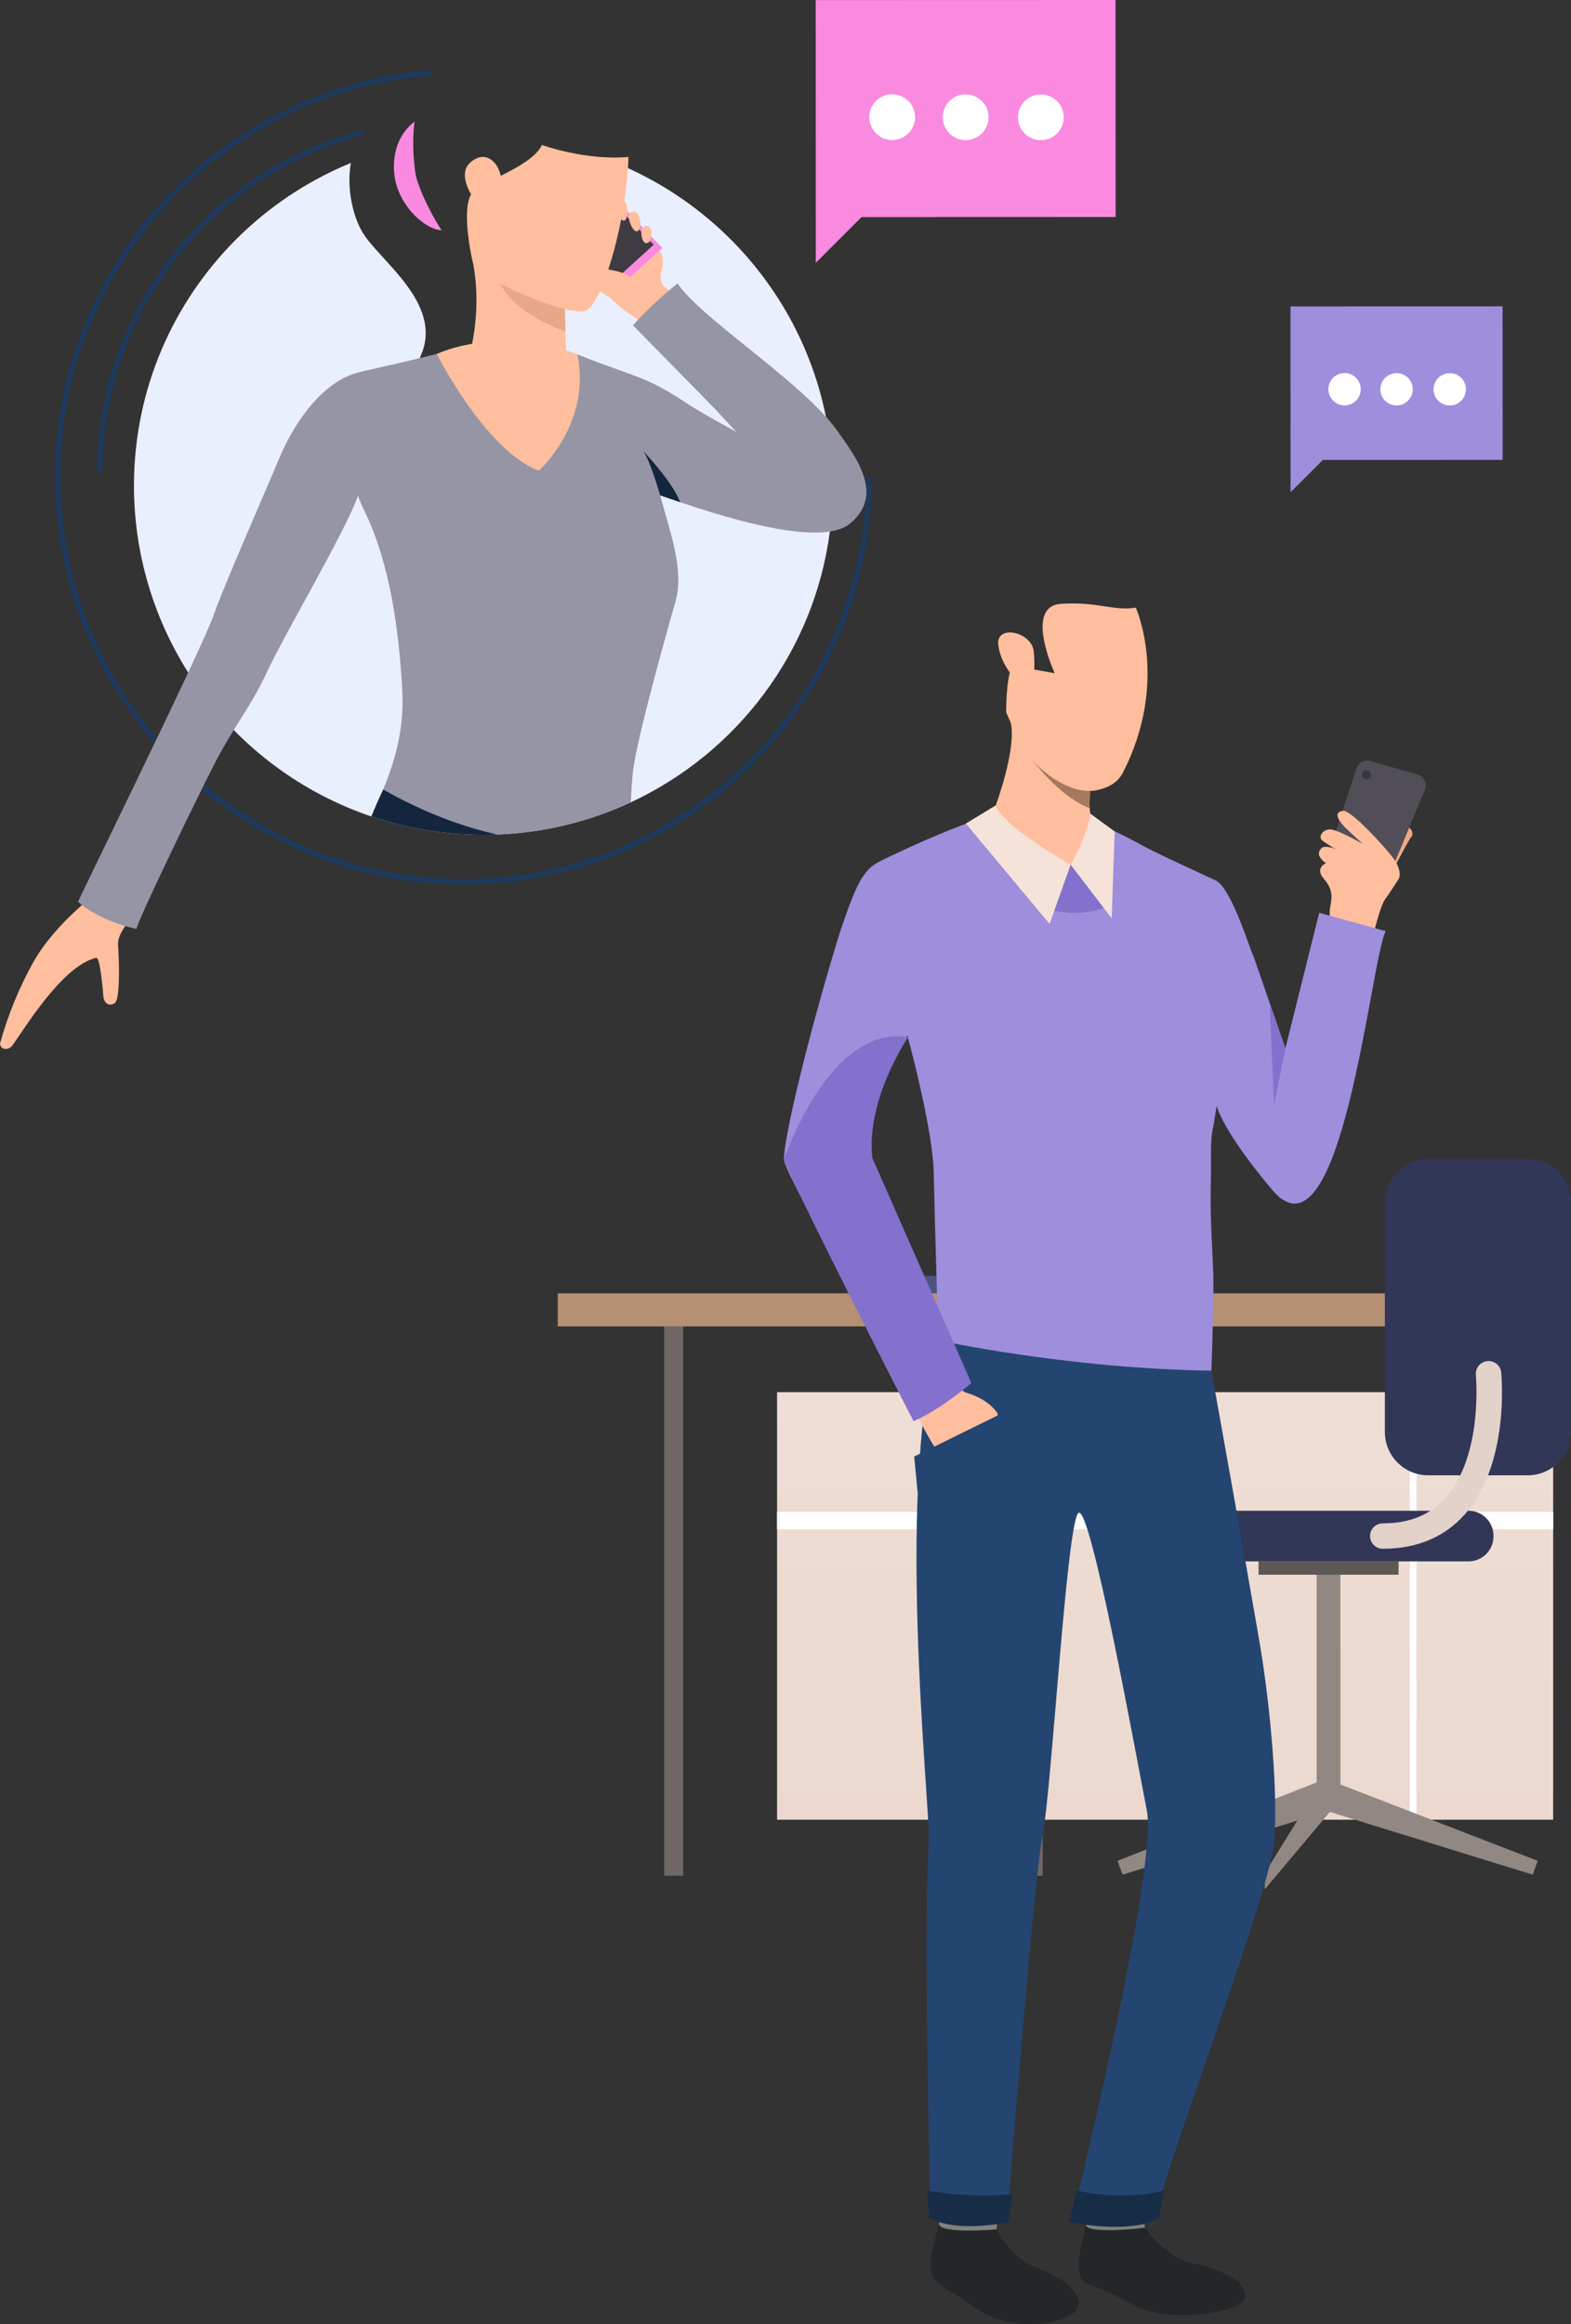
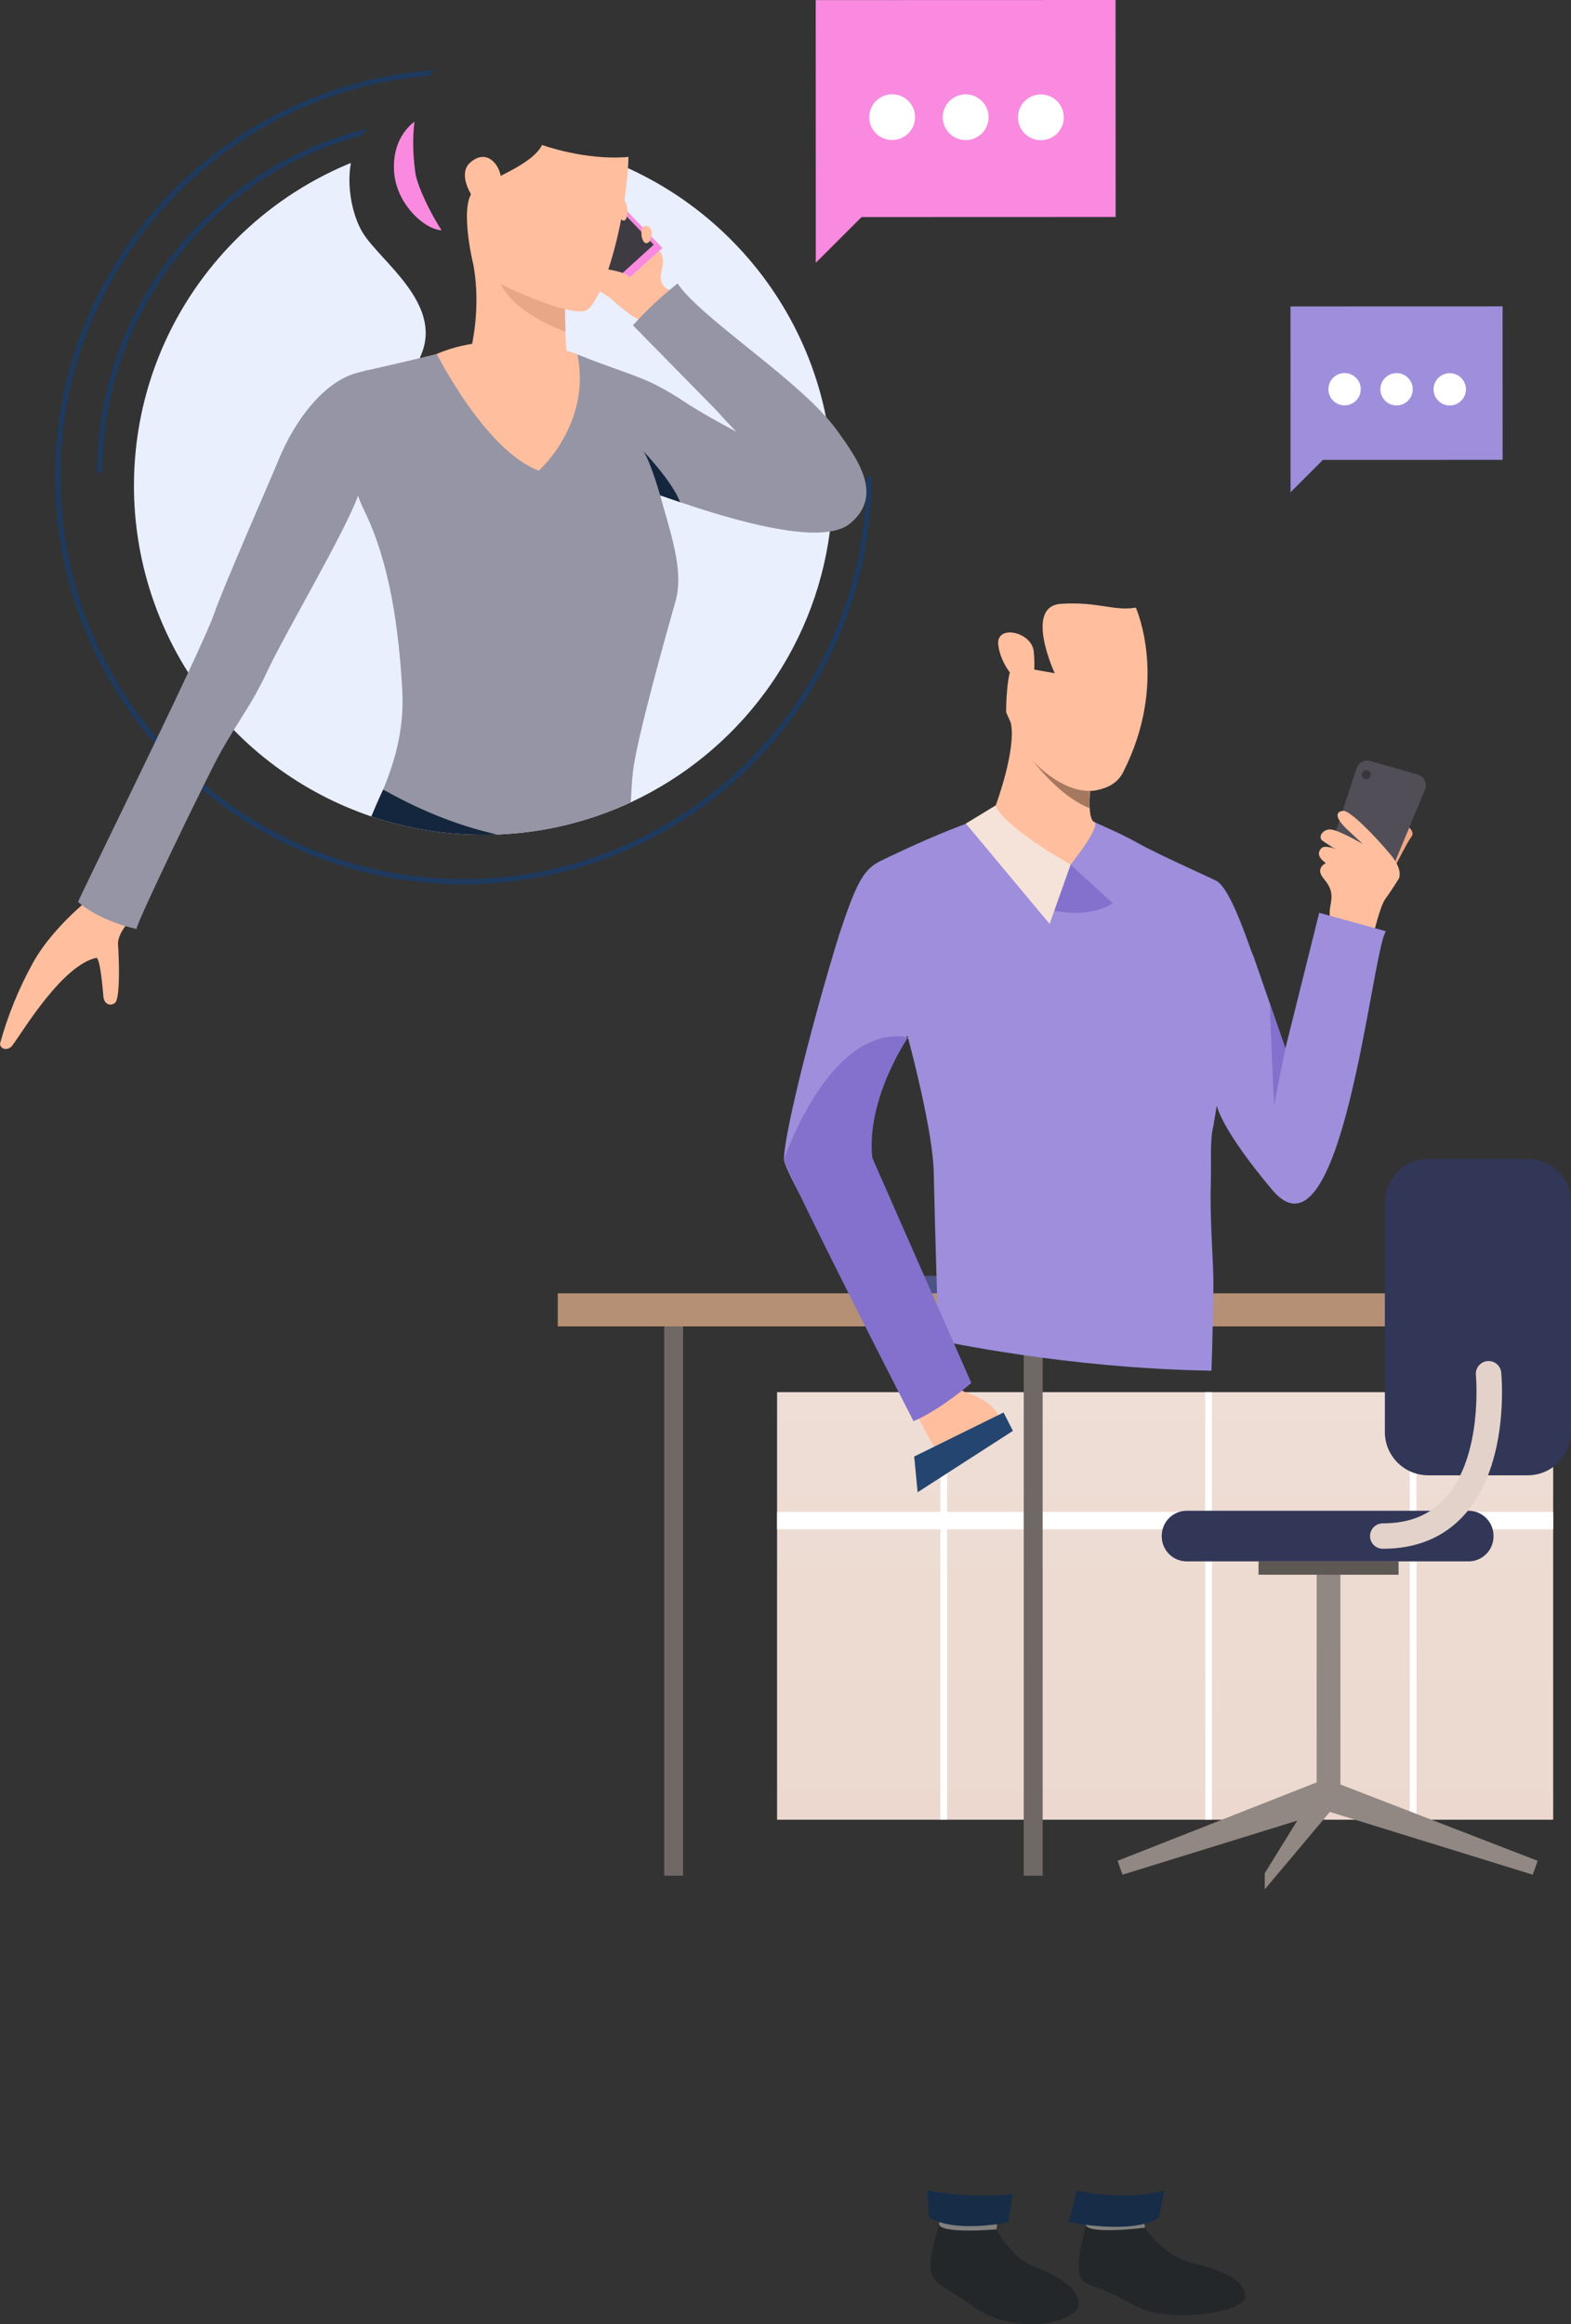
<svg xmlns="http://www.w3.org/2000/svg" width="428" height="633" viewBox="0 0 428 633" fill="none">
  <rect x="0" y="0" width="428" height="633" fill="#333333" stroke="none" />
  <path d="M211.705 379.146H423.142V495.588H211.705V379.146Z" fill="url(#paint0_linear_1819:2226)" />
  <path d="M211.705 411.764H423.142V416.49H211.705V411.764Z" fill="white" />
  <path d="M256.192 379.146H258.023V495.588H256.192V379.146Z" fill="white" />
  <path d="M328.35 379.146H330.18V495.588H328.35V379.146Z" fill="white" />
  <path d="M384.075 379.146H385.906V495.588H384.075V379.146Z" fill="white" />
  <path d="M238.078 347.341L304.141 347.836L304.095 353.877L238.032 353.382L238.078 347.341Z" fill="#4C5385" />
  <path d="M180.948 361.234H186.103V510.832H180.948V361.234Z" fill="#706865" />
  <path d="M378.532 361.238H151.959V352.226H378.532V361.238Z" fill="#B59074" />
  <path d="M284.062 510.836H278.907V361.238H284.062V510.836Z" fill="#706865" />
  <path d="M26.448 128.708H27.892C27.892 76.322 70.594 33.701 123.079 33.701V32.26C69.795 32.26 26.448 75.528 26.448 128.708Z" fill="#1E3A5E" />
  <path d="M126.234 240.837C187.564 240.837 237.469 191.036 237.469 129.815H236.025C236.025 190.236 186.775 239.388 126.244 239.388C65.712 239.388 16.453 190.243 16.453 129.815C16.453 69.388 65.702 20.249 126.234 20.249V18.808C64.907 18.808 15.009 68.611 15.009 129.822C15.009 191.033 64.907 240.837 126.234 240.837Z" fill="#1E3A5E" />
  <path d="M409.362 83.436L351.579 83.453L351.589 125.257L351.593 134.061L360.414 125.253L409.376 125.24L409.362 83.436Z" fill="#9E8EDC" />
  <path d="M384.889 106.023C384.888 106.894 384.629 107.746 384.143 108.47C383.657 109.194 382.968 109.758 382.161 110.091C381.354 110.424 380.467 110.51 379.61 110.34C378.754 110.169 377.968 109.749 377.351 109.132C376.735 108.515 376.315 107.73 376.145 106.875C375.975 106.021 376.064 105.135 376.398 104.33C376.733 103.525 377.299 102.838 378.026 102.354C378.752 101.871 379.605 101.613 380.478 101.614C381.058 101.614 381.632 101.729 382.167 101.95C382.703 102.172 383.189 102.497 383.598 102.907C384.008 103.316 384.333 103.802 384.554 104.337C384.776 104.871 384.889 105.444 384.889 106.023Z" fill="white" />
  <path d="M399.379 106.04C399.378 106.912 399.119 107.763 398.633 108.487C398.147 109.212 397.457 109.776 396.65 110.108C395.843 110.441 394.956 110.528 394.1 110.357C393.243 110.186 392.457 109.765 391.841 109.148C391.224 108.531 390.804 107.746 390.635 106.891C390.466 106.036 390.554 105.15 390.89 104.345C391.225 103.541 391.792 102.853 392.518 102.37C393.245 101.887 394.099 101.63 394.972 101.631C395.552 101.632 396.125 101.746 396.66 101.968C397.196 102.19 397.682 102.515 398.091 102.924C398.5 103.334 398.825 103.819 399.046 104.354C399.267 104.889 399.38 105.462 399.379 106.04Z" fill="white" />
  <path d="M370.725 106.006C370.724 106.877 370.465 107.729 369.979 108.453C369.493 109.177 368.803 109.742 367.996 110.074C367.189 110.407 366.302 110.493 365.445 110.322C364.589 110.152 363.803 109.731 363.186 109.114C362.57 108.497 362.15 107.711 361.981 106.857C361.812 106.002 361.9 105.116 362.236 104.311C362.571 103.506 363.138 102.819 363.864 102.336C364.591 101.853 365.445 101.596 366.318 101.597C367.488 101.6 368.609 102.065 369.435 102.892C370.261 103.718 370.725 104.838 370.725 106.006Z" fill="white" />
  <path d="M303.921 0L222.228 0.024L222.249 59.126L222.252 71.572L234.719 59.122L303.942 59.098L303.921 0Z" fill="#F98ADF" />
  <path d="M269.319 31.933C269.318 33.164 268.951 34.367 268.265 35.39C267.579 36.413 266.604 37.211 265.464 37.681C264.324 38.152 263.07 38.275 261.86 38.034C260.65 37.794 259.539 37.2 258.667 36.33C257.794 35.459 257.2 34.35 256.959 33.142C256.718 31.935 256.841 30.683 257.312 29.545C257.784 28.407 258.583 27.435 259.608 26.75C260.633 26.065 261.839 25.699 263.072 25.697C263.893 25.696 264.706 25.857 265.464 26.17C266.222 26.483 266.911 26.942 267.492 27.521C268.072 28.101 268.532 28.788 268.846 29.545C269.159 30.302 269.32 31.113 269.319 31.933Z" fill="white" />
  <path d="M289.812 31.956C289.811 33.188 289.443 34.392 288.756 35.416C288.069 36.44 287.094 37.237 285.953 37.707C284.812 38.177 283.557 38.299 282.346 38.057C281.136 37.815 280.025 37.22 279.153 36.348C278.282 35.475 277.689 34.365 277.45 33.156C277.211 31.947 277.336 30.695 277.81 29.557C278.284 28.42 279.086 27.448 280.113 26.765C281.14 26.083 282.348 25.719 283.582 25.721C285.236 25.724 286.822 26.382 287.99 27.552C289.158 28.721 289.814 30.305 289.812 31.956Z" fill="white" />
  <path d="M249.298 31.909C249.297 33.141 248.93 34.345 248.244 35.369C247.557 36.393 246.582 37.191 245.441 37.661C244.3 38.132 243.045 38.254 241.834 38.013C240.624 37.771 239.512 37.177 238.64 36.304C237.768 35.432 237.175 34.322 236.936 33.113C236.697 31.904 236.822 30.651 237.296 29.514C237.77 28.376 238.571 27.404 239.599 26.721C240.626 26.038 241.834 25.675 243.068 25.677C243.887 25.678 244.698 25.84 245.454 26.153C246.211 26.467 246.898 26.926 247.476 27.505C248.055 28.084 248.513 28.77 248.826 29.526C249.138 30.282 249.299 31.091 249.298 31.909Z" fill="white" />
  <path d="M36.493 132.33C36.505 152.2 42.749 171.567 54.35 187.714C65.95 203.862 82.325 215.979 101.175 222.366C111.006 225.68 121.314 227.365 131.69 227.354C132.953 227.354 134.212 227.328 135.466 227.276C148.05 226.802 160.412 223.825 171.828 218.519C200.763 205.074 221.801 177.541 226.086 144.753C226.621 140.634 226.889 136.484 226.888 132.33C226.893 126.021 226.268 119.728 225.021 113.543C216.305 70.063 177.833 37.306 131.697 37.306C79.116 37.306 36.493 79.849 36.493 132.33Z" fill="#E9EFFD" />
  <path d="M123.651 39.303C123.651 39.303 117.387 25.622 104.729 31.616C92.071 37.609 94.146 55.756 98.854 63.422C103.561 71.089 120.36 82.421 114.898 96.231C111.501 104.741 107.357 112.935 102.517 120.718C102.517 120.718 136.449 119.188 140.235 101.195C144.02 83.201 123.651 39.303 123.651 39.303Z" fill="#323332" />
  <path d="M36.287 249.804C36.287 249.804 31.873 253.835 32.16 257.372C32.447 260.909 32.795 272.023 31.324 273.134C29.853 274.245 28.323 273.263 28.17 271.386C28.016 269.509 27.268 260.612 26.2 260.861C16.85 263.035 6.479 280.551 3.349 284.746C2.325 286.109 0.143 286.01 -7.62939e-05 284.238C2.118 276.541 5.145 269.122 9.019 262.139C15.348 250.83 27.955 241.964 27.955 241.964L36.287 249.804Z" fill="#FFBE9D" />
  <path d="M168.13 78.751L142.186 55.531L157.083 43.108L180.47 67.552L168.13 78.751Z" fill="#F98ADF" />
  <path d="M167.421 76.339L144.966 56.243L157.859 45.49L178.099 66.645L167.421 76.339Z" fill="#3E3B42" />
  <path d="M182.919 79.198C182.919 79.198 179 78.291 180.188 73.876C181.376 69.46 179.56 68.424 179.56 68.424L165.833 80.83C165.833 80.83 172.442 86.884 174.456 87.133C176.47 87.382 184.933 81.62 182.919 79.198Z" fill="#FFBE9D" />
  <path d="M165.824 80.84C165.824 80.84 157.528 75.79 156.75 75.048C155.972 74.305 152.265 70.932 150.749 68.942C149.233 66.952 155.303 67.47 157.054 69.538C158.238 70.991 159.817 72.072 161.601 72.652C162.82 73.112 170.186 73.555 171.637 75.596C173.088 77.637 165.824 80.84 165.824 80.84Z" fill="#FFBE9D" />
  <path d="M176.989 65.739C176.989 65.739 175.992 66.962 175.203 65.538C174.415 64.114 174.493 60.843 176.511 61.64C178.529 62.438 176.989 65.739 176.989 65.739Z" fill="#FFBE9D" />
-   <path d="M174.45 61.398C174.45 61.398 174.092 63.814 172.842 62.72C171.592 61.627 170.353 57.572 172.538 57.684C174.724 57.797 174.45 61.398 174.45 61.398Z" fill="#FFBE9D" />
  <path d="M170.903 57.855C170.903 57.855 170.903 60.771 169.445 59.926C168.352 59.289 166.805 54.032 168.99 54.134C171.176 54.236 170.903 57.855 170.903 57.855Z" fill="#FFBE9D" />
  <path d="M37.233 253.034C36.393 252.844 56.466 211.466 59.647 205.711C61.177 202.945 62.494 200.737 63.682 198.812C67.058 193.326 69.421 190.079 72.944 182.573C77.846 172.137 94.153 144.61 97.546 134.977C97.995 136.335 98.544 137.657 99.188 138.933C106.312 153.468 108.63 171.544 109.573 187.527C110.303 199.875 106.978 209.429 102.465 219.531C102.045 220.472 101.619 221.412 101.182 222.366C124.361 230.16 149.653 228.783 171.845 218.519C172.002 215.483 172.156 212.529 172.483 209.814C173.569 200.917 181.554 172.419 184.032 163.785C186.473 155.267 182.458 144.637 179.857 134.899C181.478 135.468 183.312 136.098 185.298 136.77C197.588 140.906 215.783 146.388 226.102 144.753C228.382 144.392 230.28 143.69 231.643 142.541C240.709 134.926 233.885 125.345 228.031 117.209C227.097 115.934 226.096 114.709 225.034 113.539C213.693 100.891 190.627 86.097 184.585 77.204C180.234 80.668 176.169 84.475 172.429 88.588L195.3 111.88C196.598 113.375 198.052 114.946 199.523 116.452C199.909 116.847 200.298 117.232 200.677 117.614C200.681 117.624 200.688 117.633 200.697 117.638C197.939 116.156 195.017 114.571 192.293 112.987C190.2 111.781 188.231 110.602 186.548 109.471C175.965 102.428 171.886 102.316 158.829 97.123C147.519 92.626 134.697 92.414 123.227 95.327C115.181 97.372 109.999 98.598 102.182 100.37L99.632 100.939C101.11 100.551 99.236 100.99 99.103 101.041C99.254 101.021 99.405 100.992 99.553 100.956L97.58 101.46C88.606 103.709 80.621 113.784 75.883 125.267C73.053 132.112 60.617 160.402 58.234 167.424C57.473 169.656 54.82 175.551 51.257 183.186C41.357 204.345 24.394 238.86 21.25 245.607C21.257 245.6 26.163 250.452 37.233 253.034Z" fill="#9595A5" />
  <path d="M118.988 96.387C118.988 96.387 132.192 122.708 146.792 128.197C146.792 128.197 161.188 115.44 157.313 96.54C157.313 96.54 137.073 88.677 118.988 96.387Z" fill="#FFBE9D" />
  <path d="M199.536 116.446C199.923 116.841 200.309 117.23 200.693 117.611C200.333 117.199 199.946 116.809 199.536 116.446Z" fill="#EB4747" />
  <path d="M175.261 122.875C177.288 125.798 179.842 134.903 179.842 134.903C181.463 135.465 183.3 136.098 185.286 136.77C183.173 131.131 175.499 123.12 175.261 122.875Z" fill="#14263D" />
  <path d="M113.989 32.444C113.989 32.444 106.94 35.96 107.332 46.253C107.725 56.546 117.83 64.485 122.209 62.393C126.589 60.301 113.989 32.444 113.989 32.444Z" fill="#F98ADF" />
  <path d="M158.614 16.811C158.614 16.811 172.32 25.799 171.145 44.819C169.971 63.838 163.574 82.857 159.658 84.55C155.743 86.244 139.733 79.133 136.445 77.395C132.69 75.419 125.569 69.146 124.262 66.932C122.954 64.717 109.166 34.539 122.48 23.074C135.793 11.608 142.702 11.08 158.614 16.811Z" fill="#FFBE9D" />
  <path d="M126.525 101.484C126.525 101.484 133.441 83.637 127.177 65.14C120.912 46.642 153.933 79.992 153.933 79.992C153.933 79.992 153.933 81.695 153.933 84.176C153.933 85.937 153.977 88.087 154.039 90.281C154.155 94.397 154.38 98.667 154.844 100.844C155.882 105.784 126.525 101.484 126.525 101.484Z" fill="#FFBE9D" />
  <path d="M147.663 39.476C147.663 39.476 159.416 43.79 171.217 42.74C171.217 42.74 175.061 9.125 141.324 9.125C107.586 9.125 112.546 42.733 113.198 47.285C113.85 51.837 121.712 68.223 128.935 72.015C128.935 72.015 124.685 54.713 129.512 51.572C134.339 48.43 145.181 44.689 147.663 39.476Z" fill="#323332" />
  <path d="M136.424 47.947C135.741 44.12 132.116 40.519 127.941 44.427C123.766 48.335 130.812 58.107 133.812 57.586C136.813 57.064 137.349 53.027 136.424 47.947Z" fill="#FFBE9D" />
  <path d="M154.034 90.292C154.034 90.292 140.55 85.862 136.44 77.395C136.44 77.395 146.558 82.445 153.932 84.186C153.942 85.937 153.973 88.087 154.034 90.292Z" fill="#E7A888" />
  <path d="M101.174 222.366C111.004 225.68 121.312 227.365 131.689 227.354C132.952 227.354 134.21 227.328 135.464 227.276C126.387 225.259 115.904 221.528 104.4 215.034C104.396 215.034 102.911 218.035 101.174 222.366Z" fill="#14263D" />
  <path d="M418.919 506.781L417.574 510.563L360.661 492.961L363.389 485.305L418.919 506.781Z" fill="#918783" />
  <path d="M358.709 428.51H365.178V490.266H358.709V428.51Z" fill="#918783" />
  <path d="M342.87 425.229H381.021V428.868H342.87V425.229Z" fill="#5E5854" />
  <path d="M304.468 506.781L305.813 510.563L362.726 492.961L360.224 484.825L304.468 506.781Z" fill="#918783" />
  <path d="M344.565 510.158V514.56L362.726 492.961L360.224 484.825L344.565 510.158Z" fill="#918783" />
  <path d="M323.319 411.447H400.069C403.834 411.447 406.886 414.493 406.886 418.251V418.428C406.886 422.186 403.834 425.232 400.069 425.232H323.319C319.554 425.232 316.502 422.186 316.502 418.428V418.251C316.502 414.493 319.554 411.447 323.319 411.447Z" fill="#323657" />
  <path d="M389.101 315.625H416.192C422.713 315.625 428 320.902 428 327.411V390.005C428 396.514 422.713 401.791 416.192 401.791H389.101C382.58 401.791 377.293 396.514 377.293 390.005V327.411C377.293 320.902 382.58 315.625 389.101 315.625Z" fill="#323657" />
  <path d="M376.716 421.798C385.902 421.798 393.357 418.732 398.871 412.643C411.33 398.912 409.091 374.775 408.989 373.753C408.888 372.847 408.434 372.017 407.725 371.444C407.016 370.87 406.109 370.598 405.2 370.688C404.291 370.778 403.455 371.221 402.872 371.923C402.289 372.624 402.007 373.526 402.086 374.434C402.114 374.71 404.1 396.581 393.716 408.009C389.517 412.629 383.956 414.875 376.716 414.875C375.796 414.875 374.914 415.239 374.263 415.889C373.613 416.538 373.247 417.418 373.247 418.336C373.247 419.255 373.613 420.135 374.263 420.784C374.914 421.433 375.796 421.798 376.716 421.798Z" fill="#E2D2CA" />
  <path d="M380.482 235.144C380.482 235.144 383.544 229.135 384.589 227.788C385.634 226.441 382.965 223.121 380.816 226.669C378.666 230.217 377.338 232.486 377.338 232.486L380.482 235.144Z" fill="#EEA886" />
  <path d="M377.348 241.207L388.204 215.108C388.372 214.701 388.452 214.263 388.439 213.823C388.426 213.383 388.319 212.95 388.126 212.554C387.934 212.159 387.659 211.808 387.321 211.527C386.982 211.245 386.588 211.038 386.164 210.921L373.364 207.268C372.592 207.047 371.764 207.135 371.054 207.512C370.345 207.889 369.809 208.527 369.559 209.291L360.715 236.281C360.583 236.685 360.535 237.113 360.574 237.537C360.613 237.961 360.74 238.373 360.944 238.746C361.149 239.119 361.429 239.447 361.765 239.707C362.102 239.968 362.488 240.157 362.901 240.262L373.688 243.002C374.412 243.193 375.18 243.117 375.852 242.787C376.525 242.458 377.056 241.897 377.348 241.207Z" fill="#514E58" />
  <path d="M381.102 239.281C381.102 239.281 382.389 237.052 378.912 232.847C374.299 227.272 367.705 220.72 366.007 220.834C363.566 221.003 363.881 222.948 367.057 225.925C370.233 228.902 371.292 229.87 371.292 229.87C371.292 229.87 364.278 225.761 362.225 225.884C360.171 226.007 359.14 227.984 360.189 228.875C361.399 229.76 362.665 230.564 363.981 231.281C363.981 231.281 360.815 229.957 359.925 231.066C359.268 231.884 358.556 233.158 361.23 235.071C361.23 235.071 358.204 236.358 360.545 239.18C362.886 242.002 363.082 243.6 362.407 246.942C361.732 250.285 363.443 255.823 363.443 255.823L374.025 255.148C374.025 255.148 375.928 246.837 377.379 244.879C378.83 242.92 381.102 239.281 381.102 239.281Z" fill="#FFBE9D" />
  <path d="M370.999 210.834C370.968 211.078 371.011 211.326 371.121 211.546C371.232 211.766 371.405 211.949 371.618 212.07C371.832 212.192 372.077 212.248 372.323 212.231C372.568 212.213 372.803 212.124 372.998 211.973C373.192 211.822 373.338 211.617 373.416 211.384C373.494 211.15 373.502 210.899 373.437 210.661C373.373 210.424 373.239 210.21 373.054 210.049C372.869 209.887 372.639 209.783 372.395 209.752C372.232 209.731 372.067 209.742 371.909 209.785C371.75 209.828 371.602 209.902 371.472 210.002C371.343 210.103 371.234 210.228 371.153 210.371C371.071 210.513 371.019 210.671 370.999 210.834Z" fill="#38373D" />
  <path d="M311.92 606.679C311.92 606.679 317.177 614.551 324.551 616.268C331.925 617.985 339.185 620.67 339.24 625.327C339.295 629.984 317.925 632.761 309.488 628.067C296.898 621.062 295.616 623.172 294.22 619.67C292.823 616.168 295.899 606.807 295.808 605.693C295.694 604.3 311.92 606.679 311.92 606.679Z" fill="#232729" />
  <path d="M311.107 602.798C311.107 602.798 312.065 606.602 311.919 606.679C311.773 606.757 295.305 608.725 295.807 605.675C296.208 603.2 296.788 600.515 296.788 600.515L311.107 602.798Z" fill="#81807E" />
  <path d="M271.486 607.136C271.486 607.136 275.233 614.661 281.639 617.222C288.484 619.962 293.96 623.113 293.855 627.651C293.75 632.19 277.117 636.783 265.029 628.08C257.395 622.601 254.99 622.551 253.749 619.085C252.508 615.62 255.876 606.625 255.83 605.533C255.771 604.191 271.486 607.136 271.486 607.136Z" fill="#232729" />
  <path d="M271.673 603.227C271.673 603.227 271.627 607.063 271.486 607.136C271.345 607.209 255.424 608.506 255.83 605.533C256.149 603.743 256.666 601.994 257.372 600.319L271.673 603.227Z" fill="#81807E" />
-   <path d="M330.036 373.299C330.036 373.299 339.861 427.941 343.242 447.813C346.117 464.734 348.394 490.236 347.016 502.455C345.309 517.577 314.298 598.734 315.192 603.168C316.087 607.602 291.843 605.168 291.843 605.168C291.843 605.168 315.667 509.158 312.413 492.884C310.004 480.83 296.899 408.028 293.704 412.138C290.51 416.247 286.463 487.711 284.067 499.573C281.671 511.436 274.32 605.168 274.32 605.168C274.32 605.168 257.893 607.597 253.498 603.88C253.498 603.88 251.5 523.842 253.042 501.601C253.621 493.126 243.117 399.969 256.588 362.468C263.67 342.665 330.036 373.299 330.036 373.299Z" fill="#244570" />
  <path d="M213.579 315.817C213.579 316.73 215.309 320.406 218.069 325.68C222.108 317.598 225.279 310.959 226.319 308.516C229.719 300.475 247.255 282.033 247.255 282.033C247.253 282.045 247.253 282.057 247.255 282.069C247.255 282.077 247.255 282.084 247.255 282.092C247.258 282.099 247.258 282.108 247.255 282.115C247.266 282.14 247.273 282.166 247.278 282.193C247.278 282.234 247.301 282.284 247.319 282.348C247.33 282.379 247.34 282.411 247.347 282.444C247.349 282.469 247.349 282.495 247.347 282.521C248.305 286.078 254.164 308.329 254.383 319.287C254.62 331.214 255.661 365.035 255.661 365.035C255.661 365.035 290.441 372.705 330.036 373.299C330.036 373.299 330.433 363.911 330.579 349.807C330.643 343.903 329.575 332.83 329.871 322.552C329.871 322.497 329.871 322.442 329.871 322.392C329.871 322.26 329.871 322.132 329.871 322.004C329.871 321.954 329.871 321.913 329.871 321.872V321.849C330.059 316.196 329.548 310.625 330.597 306.557L331.473 301.146C333.796 309.091 345.952 323.264 345.952 323.264C365.469 348.592 373.578 259.6 377.57 253.614L359.404 248.591L350.191 285.517L345.979 273.362L341.48 260.362C340.969 259.956 335.612 241.911 331.254 239.815C326.814 237.701 315.671 232.71 310.82 230.053C308.352 228.683 306.011 227.464 303.976 226.537L303.665 226.395C300.325 224.866 298.103 223.857 298.103 223.857L296.647 223.715C291.988 223.258 277.482 221.889 272.64 221.628C272.239 221.628 271.901 221.587 271.645 221.583C271.483 221.573 271.32 221.573 271.157 221.583C270.541 221.615 267.557 222.66 263.628 224.153L263.172 224.327L262.615 224.537L261.575 224.934L259.421 225.783C259.17 225.884 258.91 225.98 258.654 226.085C250.796 229.203 242.017 233.422 239.658 234.596C234.976 236.934 233.073 241.294 228.738 254.18C222.167 275.248 213.839 307.493 213.579 315.447C213.584 315.584 213.579 315.707 213.579 315.817Z" fill="#9E8EDC" />
  <path d="M271.281 219.336C271.486 229.774 291.683 235.482 291.683 235.482C291.683 235.482 300.129 224.884 298.094 223.87C297.3 223.473 296.981 221.888 296.88 220.117C296.818 218.538 296.856 216.956 296.994 215.382C297.058 214.647 297.113 214.172 297.113 214.172C297.113 214.172 294.229 211.122 290.556 207.492C284.14 201.145 275.324 193.017 275.31 196.25C275.311 196.456 275.335 196.661 275.383 196.862C276.953 204.145 271.281 219.336 271.281 219.336Z" fill="#FFBE9D" />
  <path d="M279.057 204.044C279.094 204.104 279.97 205.387 281.412 207.24C284.515 211.144 290.342 217.555 296.895 220.13C296.833 218.551 296.871 216.97 297.009 215.395C297.684 215.38 298.357 215.299 299.017 215.153C297.688 212.92 296.222 210.772 294.627 208.72L290.57 207.505L279.057 204.044Z" fill="#A77860" />
  <path d="M275.181 196.392C276.929 200.195 278.585 202.953 279.055 204.044C279.677 205.221 280.47 206.298 281.41 207.241C284.741 210.83 290.928 215.565 297.007 215.396C297.682 215.381 298.355 215.3 299.014 215.154C301.469 214.619 304.372 213.478 305.964 210.35C318.568 185.666 309.441 165.479 309.441 165.479C309.441 165.479 274.989 155.731 269.6 166.11C265.822 173.392 271.074 187.456 275.181 196.392Z" fill="#FFBE9D" />
  <path d="M309.448 165.466C309.448 165.466 312.642 165.288 313.441 159.219C314.221 153.224 312.642 151.562 312.642 151.562C312.642 151.562 298.419 145.626 293.313 144.827C288.207 144.028 275.644 143.307 272.701 146.676C272.701 146.676 265.546 145.014 263.575 156.895C260.485 175.744 274.111 194.049 274.111 194.049C274.111 194.049 273.992 181.721 276.707 180.1C279.423 178.479 281.763 182.351 281.763 182.351L287.34 183.346C287.34 183.346 278.907 165.128 289.023 164.452C299.14 163.776 303.658 166.543 309.448 165.466Z" fill="#323332" />
  <path d="M281.635 177.442C281.106 172.018 271.304 169.945 271.961 175.616C272.618 181.287 277.437 186.766 279.673 186.575C281.909 186.383 282.037 181.579 281.635 177.442Z" fill="#FFBE9D" />
  <path d="M291.65 235.491C291.65 235.491 289.483 244.166 290.281 246.595C290.281 246.595 295.05 248.331 298.472 246.139C298.454 246.153 296.031 240.08 291.65 235.491Z" fill="#323657" />
  <path d="M303.149 245.993C303.149 245.993 296.396 251.212 282.793 246.906L291.682 235.491L303.149 245.993Z" fill="#8371CD" />
  <path d="M299.658 244.166C299.658 244.166 295.223 247.595 286.284 244.765L291.65 235.491L299.658 244.166Z" fill="#8371CD" />
  <path d="M262.651 377.495C259.679 380.894 256.029 383.635 251.937 385.54L229.705 345.533L241.227 323.25C241.227 323.25 262.131 373.605 262.651 377.495Z" fill="#3C4145" />
  <path d="M263.131 224.286L271.281 219.336C271.281 219.336 271.509 223.806 291.683 235.482L285.951 251.632L263.131 224.286Z" fill="#F5E2D9" />
-   <path d="M297.05 221.587C297.05 221.587 296.726 226.413 291.684 235.491L302.863 250.102L303.68 226.445L297.05 221.587Z" fill="#F5E2D9" />
  <path d="M257.294 371.788C257.294 371.788 259.936 378.303 263.427 379.344C266.918 380.385 270.226 382.458 271.732 384.915C273.238 387.372 254.652 394.166 254.652 394.166C254.652 394.166 247.009 382.175 247.67 376.984C248.332 371.792 257.294 371.788 257.294 371.788Z" fill="#FFBE9D" />
  <path d="M247.385 282.521C247.385 282.521 235.885 299.315 237.66 315.365L264.633 376.66C264.633 376.66 256.1 384.025 248.877 387.047C248.877 387.047 217.354 325.707 213.581 315.817C213.581 315.821 225.997 278.763 247.385 282.521Z" fill="#8371CD" />
  <path d="M273.407 384.687L249.063 396.677L249.998 406.403L275.958 389.691L273.407 384.687Z" fill="#244570" />
  <path d="M274.731 605.182C274.731 605.182 260.512 608.378 253.087 603.894L252.631 596.588C252.631 596.588 264.003 598.821 275.903 597.534L274.731 605.182Z" fill="#172C47" />
  <path d="M315.749 603.944C315.749 603.944 310.529 608.688 291.213 605.182L293.321 596.579C293.321 596.579 305.642 599.602 317.196 596.579L315.749 603.944Z" fill="#172C47" />
  <path d="M345.98 273.357C345.98 276.955 347.107 300.868 347.107 300.868L350.191 285.512L345.98 273.357Z" fill="#8371CD" />
  <defs>
    <linearGradient id="paint0_linear_1819:2226" x1="317.423" y1="650.038" x2="317.423" y2="-294.422" gradientUnits="userSpaceOnUse">
      <stop offset="0.01" stop-color="#E8D1C5" />
      <stop offset="1" stop-color="white" />
    </linearGradient>
  </defs>
</svg>